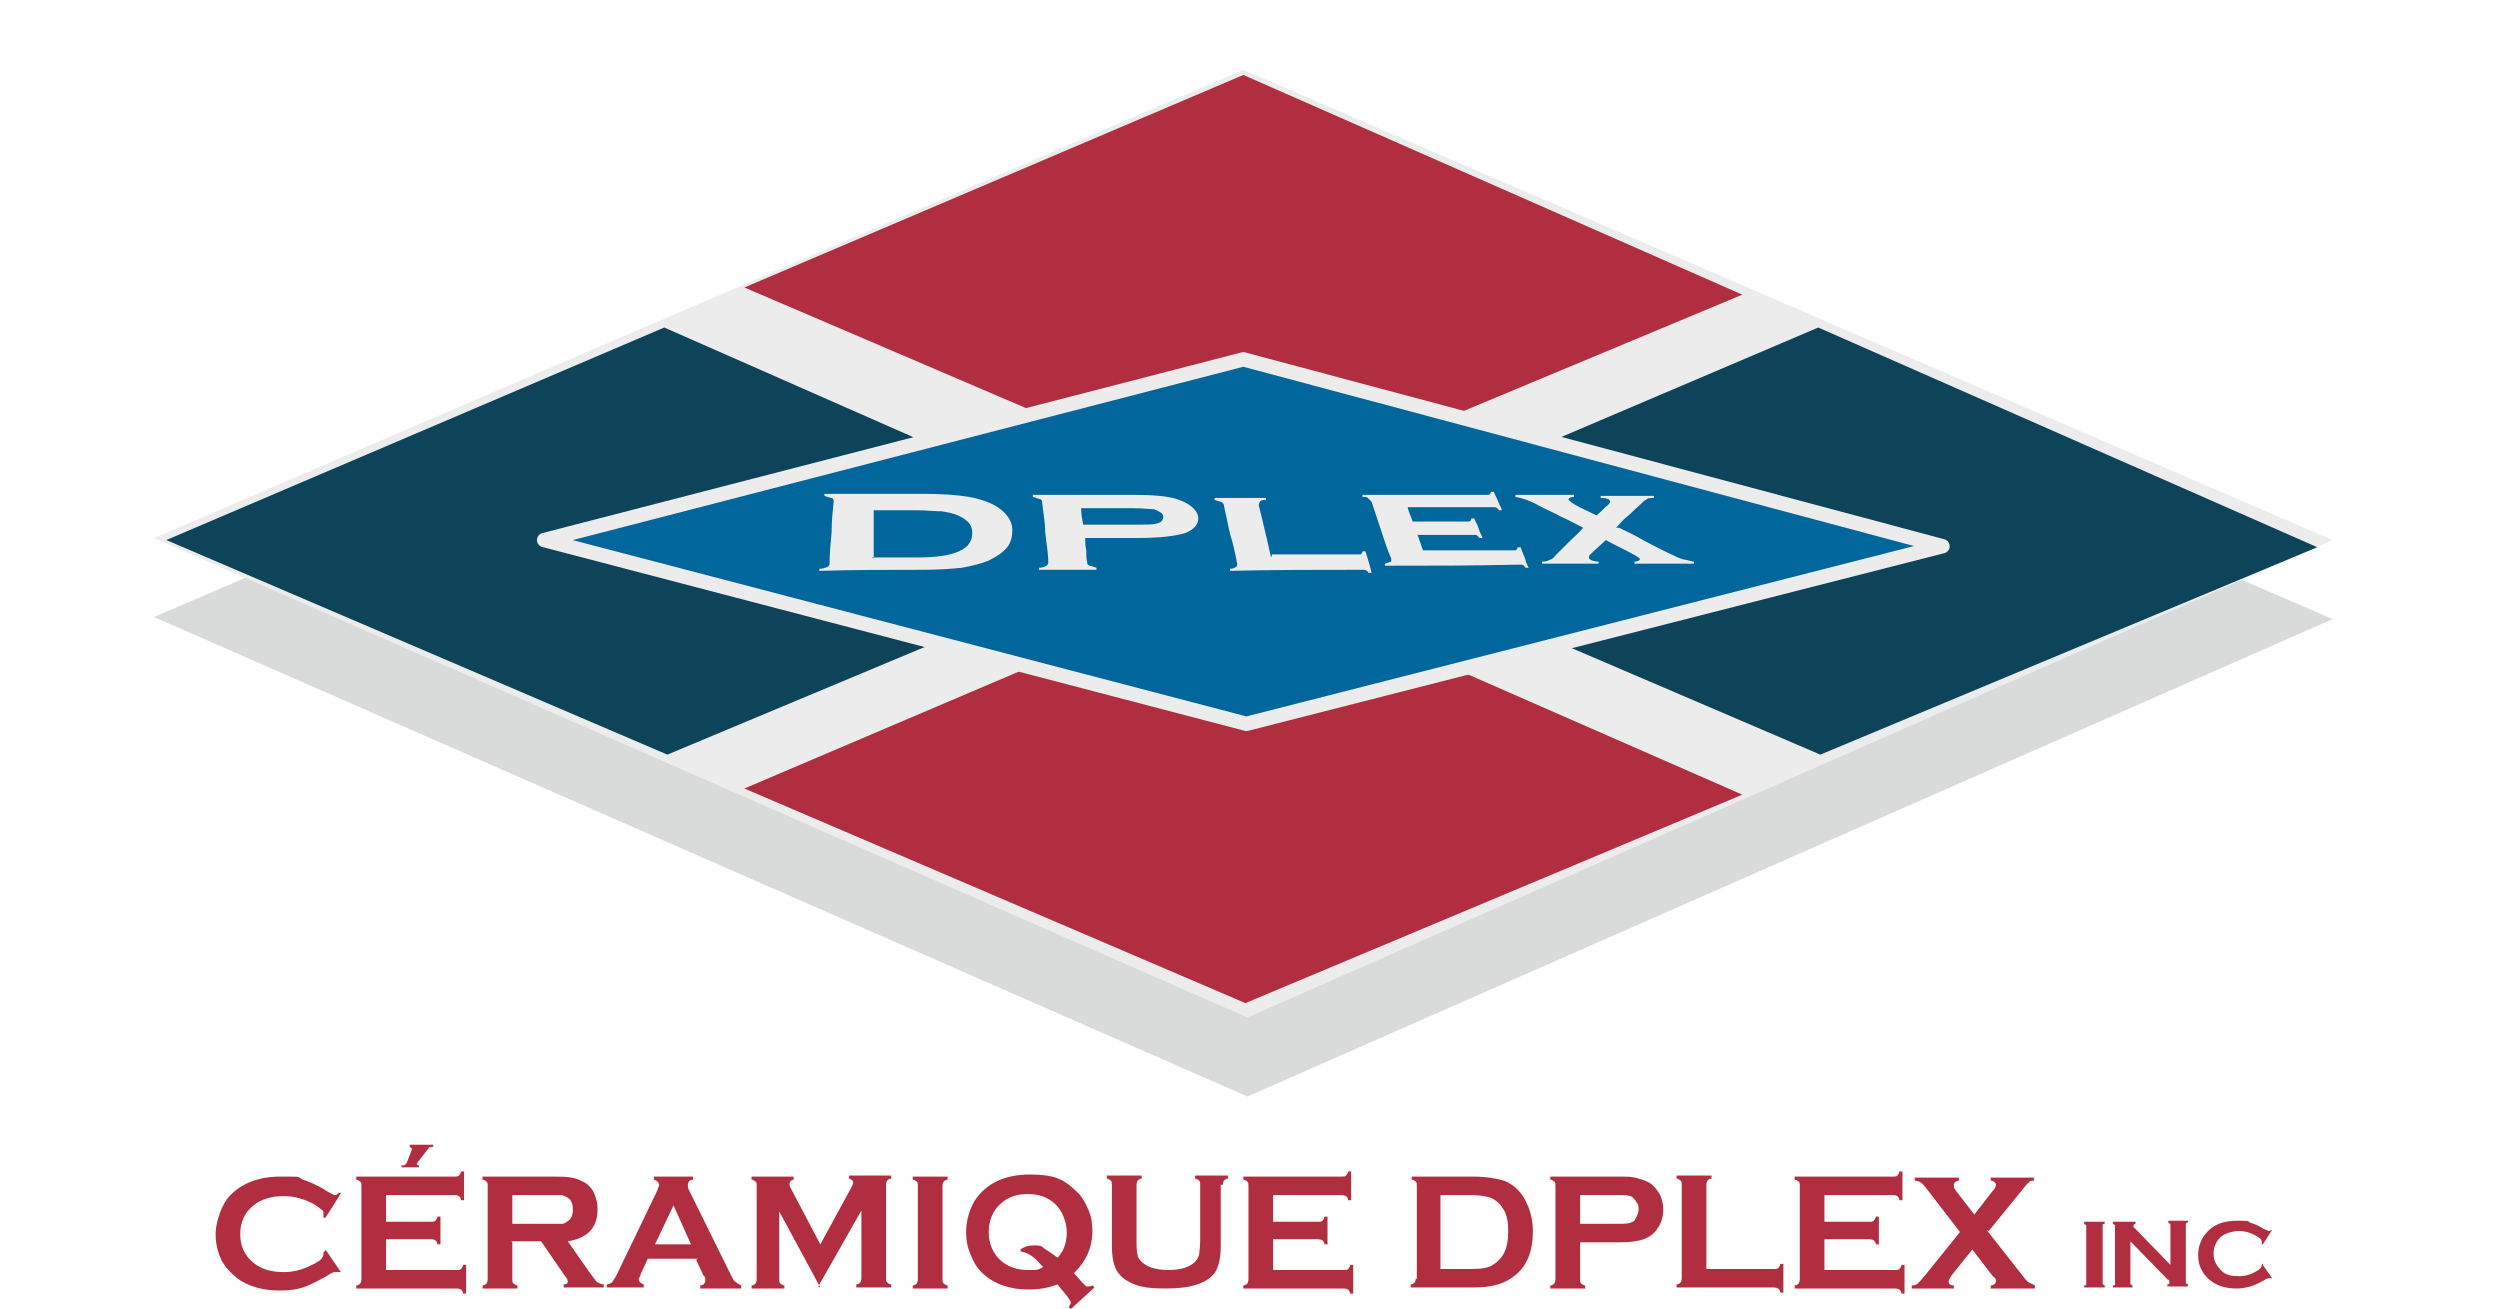
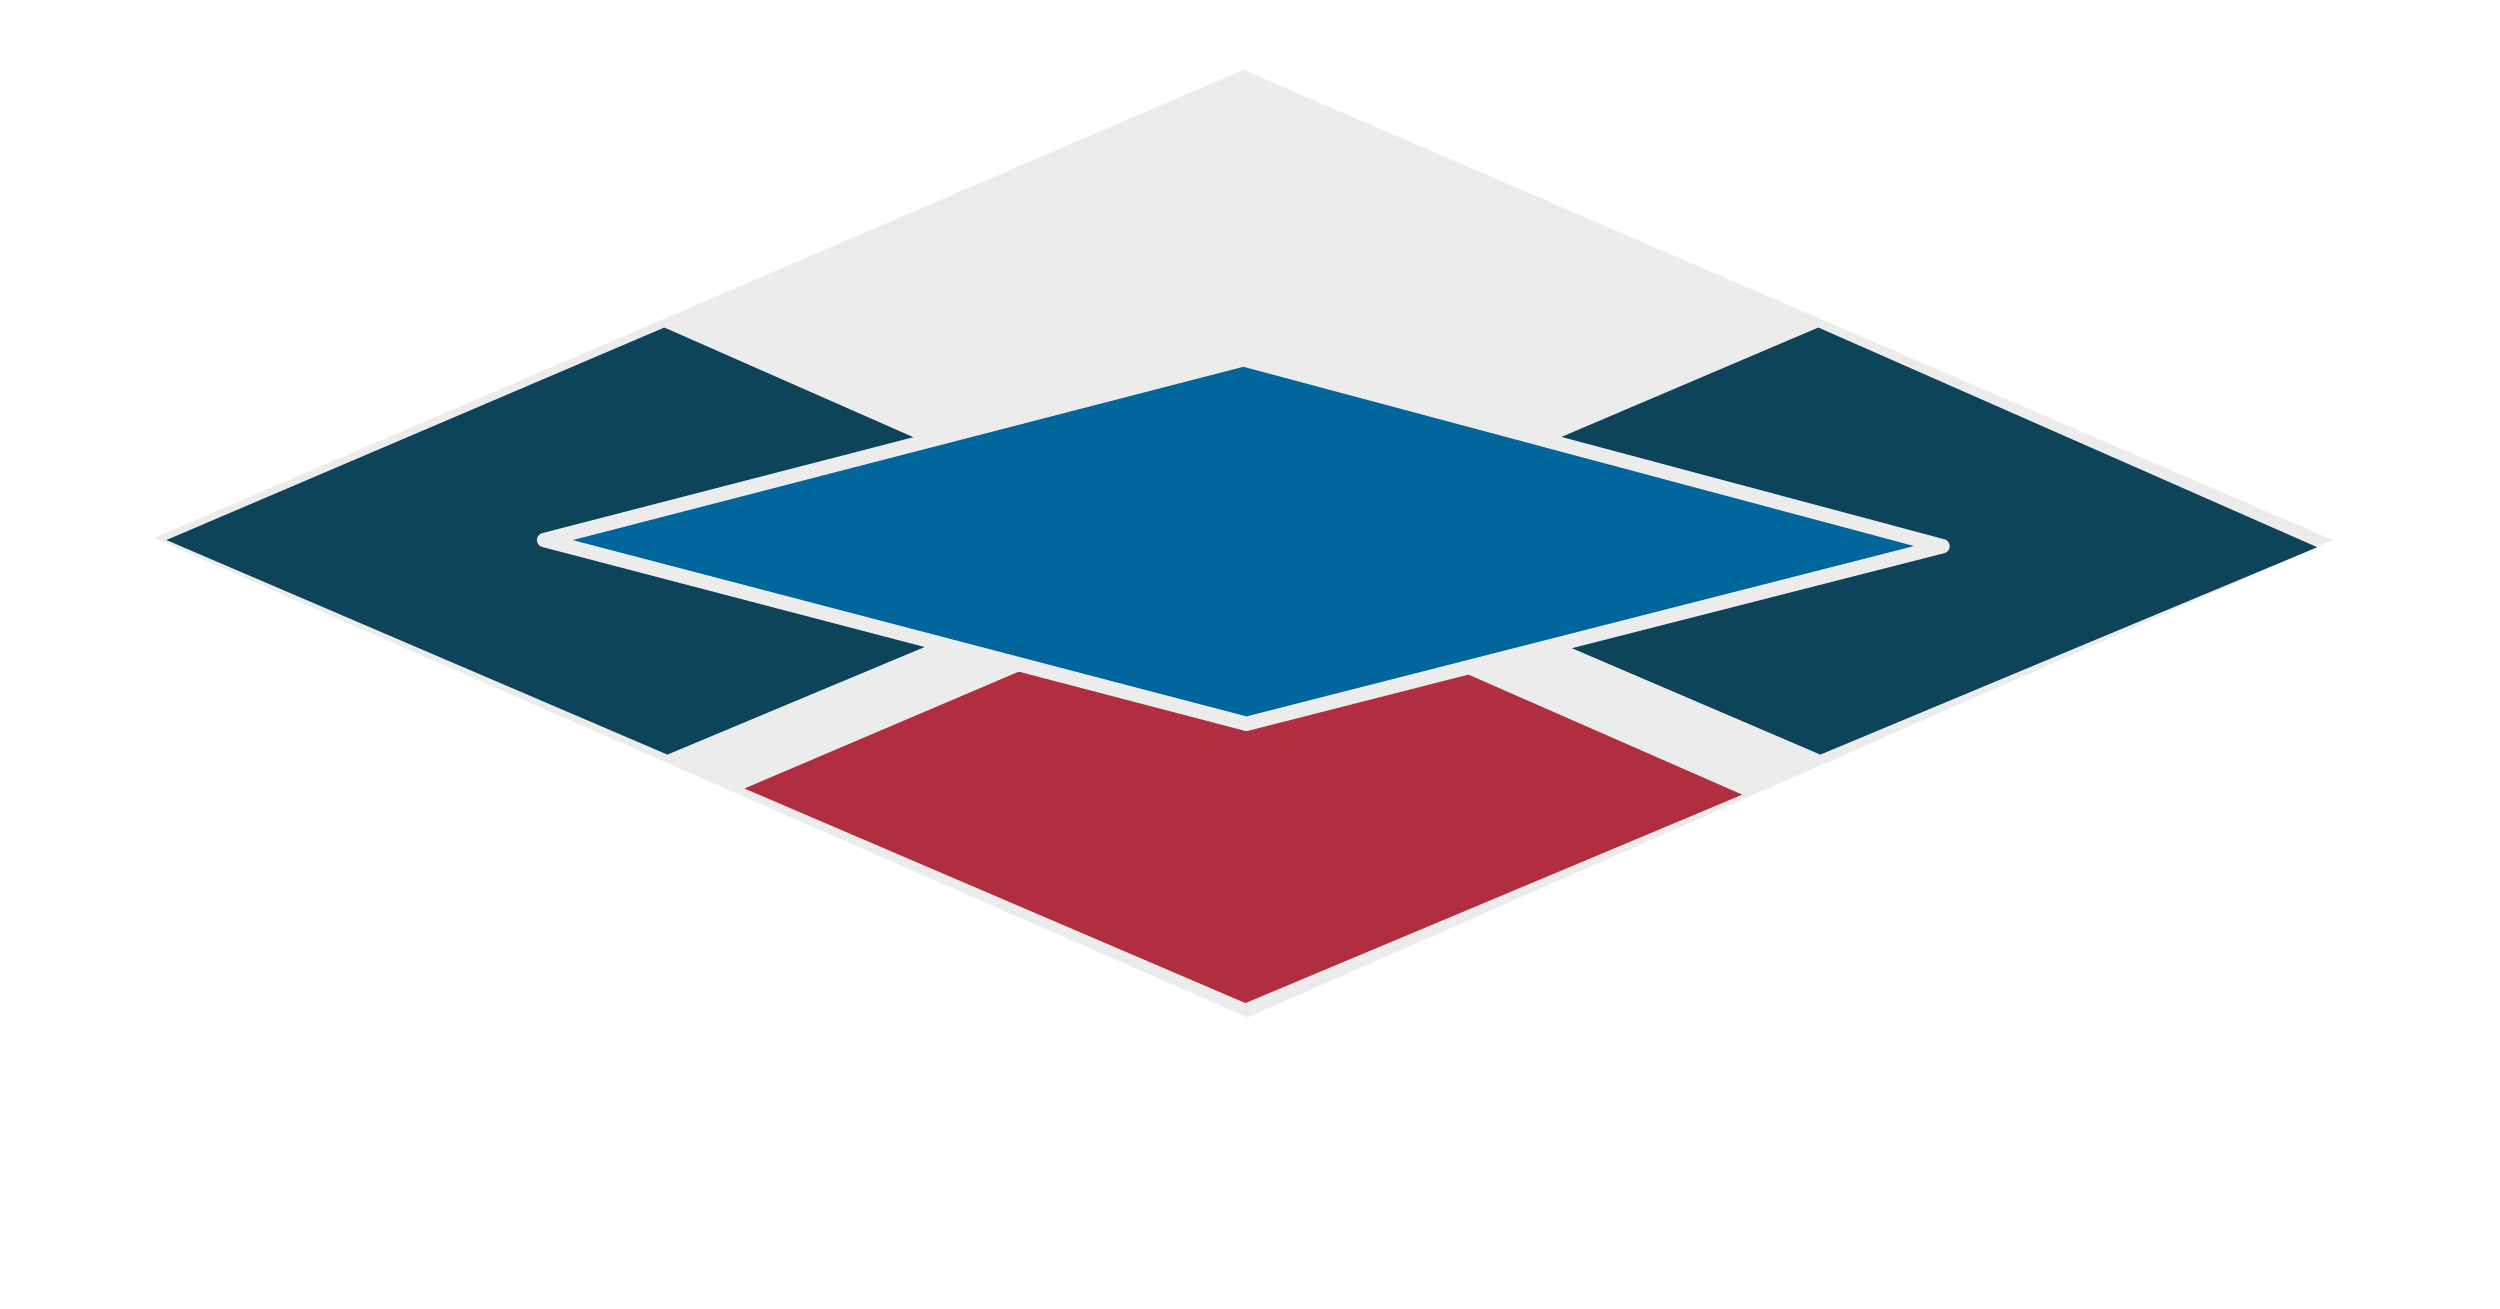
<svg xmlns="http://www.w3.org/2000/svg" id="Plan_1" data-name="Plan 1" viewBox="0 0 243.5 127.5">
  <defs>
    <style>      .cls-1 {        fill: #00669b;        stroke: #ececed;        stroke-linecap: round;        stroke-linejoin: round;        stroke-width: 1.4px;      }      .cls-1, .cls-2, .cls-3, .cls-4, .cls-5, .cls-6 {        fill-rule: evenodd;      }      .cls-2 {        fill: #b12e40;      }      .cls-2, .cls-3, .cls-4, .cls-5, .cls-6 {        stroke-width: 0px;      }      .cls-3 {        fill: #ececed;      }      .cls-4 {        fill: #d9dada;        filter: url(#drop-shadow-1);      }      .cls-5 {        fill: none;      }      .cls-6 {        fill: #0e4459;      }    </style>
    <filter id="drop-shadow-1" filterUnits="userSpaceOnUse">
      <feGaussianBlur stdDeviation="5" />
    </filter>
  </defs>
-   <path class="cls-2" d="M31.7,121.7l1.5,2.2h-.2c-.1,0-.3,0-.4,0s-.4.1-.8.4c-.9.5-1.7.9-2.3,1.1-.6.2-1.4.3-2.2.3-1.7,0-3.1-.4-4.2-1.2-.6-.5-1.1-1-1.5-1.7-.4-.8-.6-1.7-.6-2.6s.4-2.4,1.1-3.4c1.1-1.4,2.9-2.2,5.2-2.2s1.6,0,2.2.3c.6.2,1.4.5,2.3,1.1.4.2.7.4.8.4s.2,0,.4-.2h.2c0,.1-1.5,2.4-1.5,2.4h-.2c0-.2,0-.3,0-.4,0-.2,0-.3-.2-.4-.1-.1-.4-.3-.7-.5-.9-.5-1.9-.8-3-.8s-2.2.3-2.9.9c-.9.7-1.3,1.7-1.3,2.8s.4,2.1,1.3,2.8c.7.6,1.7.9,2.9.9s2-.3,3-.8c.3-.2.6-.3.7-.5.1-.1.2-.3.2-.4s0-.1,0-.2l.2-.2h0ZM37.6,120.7v3h6.9c.2,0,.3,0,.4-.1,0,0,.2-.2.2-.4h.3v2.8h-.3c0-.2-.1-.3-.2-.4,0,0-.2-.1-.4-.1h-9.8v-.3c.2,0,.3-.1.4-.2,0,0,.1-.2.1-.4v-9.1c0-.2,0-.3-.1-.4,0,0-.2-.2-.4-.2v-.3h9.6c.2,0,.3,0,.4-.1,0,0,.2-.2.2-.4h.3v2.8h-.3c0-.2-.1-.3-.2-.4,0,0-.2-.1-.4-.1h-6.7v2.6h4.4c.2,0,.3,0,.4-.1,0,0,.2-.2.2-.4h.3v2.7h-.3c0-.2-.1-.3-.2-.4,0,0-.2-.1-.4-.1h-4.4ZM42.2,111.5v.2c-.2,0-.4,0-.5.2l-1.1,1.4s0,0,0,.1c0,0,0,.1.2.1h0v.2h-1.7v-.2c.1,0,.2,0,.3,0,0,0,.1-.1.2-.2l.5-1.3s0,0,0-.1c0,0,0-.1-.2-.2v-.2h2.4ZM49.9,121v3.6c0,.2,0,.3.1.4,0,0,.2.2.4.2v.3h-3.4v-.3c.2,0,.3-.1.4-.2,0,0,.1-.2.1-.4v-9.1c0-.2,0-.3-.1-.4,0,0-.2-.2-.4-.2v-.3h6.7c.8,0,1.5,0,2,.1s.9.3,1.3.5c.4.3.7.6.9,1.1.2.5.3.9.3,1.5,0,1.8-1,2.8-2.9,3.1l2.1,3c.4.5.6.9.8,1,.2.1.4.2.6.2v.3h-3.9v-.3c.3,0,.4-.1.4-.3s-.1-.3-.4-.7l-2.2-3.2h-2.9ZM49.9,119.2h3.6c.5,0,.9,0,1.1,0,.2,0,.4,0,.6-.2.4-.2.6-.6.6-1.2s-.2-1-.6-1.2c-.2-.1-.4-.2-.6-.2-.2,0-.6,0-1.1,0h-3.6v2.8h0ZM68,122.6h-4.9l-.7,1.5c0,.2-.2.4-.2.5,0,.2.2.4.5.5v.3h-3.6v-.3c.2,0,.4-.1.5-.2.1-.1.2-.3.4-.6l4-8.3c.1-.3.2-.5.2-.6,0-.2-.2-.4-.5-.5v-.3h3.8v.3c-.3,0-.5.2-.5.5s0,.3.1.5l4.1,8.3c.2.4.3.6.5.7.1.1.3.2.5.3v.3h-4v-.3c.3,0,.5-.2.5-.5s0-.3-.2-.5l-.7-1.5h0ZM67.3,121.2l-1.7-3.8-1.8,3.8h3.5ZM79.9,125.4l-4-7.4v6.6c0,.2,0,.3.1.4,0,0,.2.2.4.2v.3h-3.2v-.3c.2,0,.3-.1.4-.2,0,0,.1-.2.1-.4v-9.1c0-.2,0-.3-.1-.4,0,0-.2-.2-.4-.2v-.3h4.1v.3c-.2,0-.4.2-.4.4s0,.2.1.4l2.9,5.5,3-5.5c.1-.2.2-.4.2-.5,0-.2-.1-.3-.4-.4v-.3h4.1v.3c-.2,0-.3.1-.4.2,0,0-.1.2-.1.4v9.1c0,.2,0,.3.1.4,0,0,.2.2.4.2v.3h-3.4v-.3c.2,0,.3-.1.4-.2,0,0,.1-.2.1-.4v-6.6l-4.2,7.4h0ZM89.4,124.6v-9.1c0-.2,0-.3-.1-.4,0,0-.2-.2-.4-.2v-.3h3.4v.3c-.2,0-.3.1-.4.2,0,0-.1.2-.1.4v9.1c0,.2,0,.3.1.4,0,0,.2.2.4.2v.3h-3.4v-.3c.2,0,.3-.1.4-.2,0,0,.1-.2.1-.4h0ZM104.6,124l.8.9c.2.2.3.3.4.4,0,0,.1,0,.2,0s.2,0,.4-.1l.2.2-2.3,2.1-.2-.2c.1-.2.2-.3.2-.4s-.1-.3-.4-.7l-.9-1.1c-.8.3-1.7.5-2.8.5-1.8,0-3.3-.5-4.4-1.5-.6-.5-1-1.2-1.3-2-.3-.7-.4-1.4-.4-2.1,0-1.1.3-2.1.8-3,1.1-1.7,2.9-2.6,5.4-2.6s3.3.5,4.4,1.5c.6.5,1,1.2,1.3,1.9.3.7.4,1.4.4,2.1,0,1.6-.6,2.9-1.7,4h0ZM103.1,122.4c.6-.7.8-1.5.8-2.4s-.4-2.1-1.2-2.8c-.7-.6-1.5-.9-2.6-.9s-1.9.3-2.6.9c-.8.7-1.2,1.7-1.2,2.8s.4,2.1,1.2,2.8c.7.6,1.6.9,2.6.9s1,0,1.5-.3c0,0-.1-.1-.2-.2-.6-.7-1.2-1.2-2-1.3v-.2c.4-.3.8-.4,1.3-.4s.7,0,1,.3c.3.2.8.5,1.3.9h0ZM118.9,115.4v6c0,1.1-.2,2-.6,2.6-.8,1-2.3,1.5-4.7,1.5s-3-.3-3.9-.8c-.5-.3-.9-.8-1.1-1.3-.2-.5-.3-1.2-.3-2v-6c0-.2,0-.3-.1-.4,0,0-.2-.2-.4-.2v-.3h3.4v.3c-.2,0-.3.1-.4.2,0,0-.1.2-.1.4v5.4c0,.6,0,1.1.1,1.4,0,.3.2.5.4.7.5.5,1.4.8,2.6.8s2.1-.3,2.6-.8c.2-.2.3-.4.4-.7,0-.3.1-.8.1-1.4v-5.4c0-.2,0-.3-.1-.4,0,0-.2-.2-.4-.2v-.3h3.2v.3c-.2,0-.3.1-.4.2,0,0-.1.2-.1.4h0ZM124,120.7v3h6.9c.2,0,.3,0,.4-.1,0,0,.2-.2.2-.4h.3v2.8h-.3c0-.2-.1-.3-.2-.4,0,0-.2-.1-.4-.1h-9.8v-.3c.2,0,.3-.1.4-.2,0,0,.1-.2.1-.4v-9.1c0-.2,0-.3-.1-.4,0,0-.2-.2-.4-.2v-.3h9.6c.2,0,.3,0,.4-.1,0,0,.2-.2.2-.4h.3v2.8h-.3c0-.2-.1-.3-.2-.4,0,0-.2-.1-.4-.1h-6.7v2.6h4.4c.2,0,.3,0,.4-.1,0,0,.2-.2.2-.4h.3v2.7h-.3c0-.2-.1-.3-.2-.4,0,0-.2-.1-.4-.1h-4.4ZM138,124.6v-9.1c0-.2,0-.3-.1-.4,0,0-.2-.2-.4-.2v-.3h6c1.3,0,2.3.2,3,.4,1,.4,1.8,1.2,2.2,2.2.4.8.6,1.7.6,2.8,0,1.9-.6,3.3-1.7,4.2-.5.4-1,.7-1.7.9-.6.2-1.5.3-2.5.3h-6v-.3c.2,0,.3-.1.4-.2,0,0,.1-.2.1-.4h0ZM140.3,123.6h3c.9,0,1.7-.1,2.1-.4,1-.6,1.5-1.6,1.5-3.2s-.3-2-.8-2.7c-.3-.3-.7-.6-1.1-.7-.4-.1-1-.2-1.7-.2h-3v7.2h0ZM153.9,121v3.6c0,.2,0,.3.1.4,0,0,.2.2.4.2v.3h-3.4v-.3c.2,0,.3-.1.4-.2,0,0,.1-.2.1-.4v-9.1c0-.2,0-.3-.1-.4,0,0-.2-.2-.4-.2v-.3h6.7c.8,0,1.4,0,1.9.2.5.1.9.3,1.2.5.4.3.6.6.9,1.1.2.5.3.9.3,1.4,0,.7-.2,1.4-.6,1.9-.3.5-.8.8-1.3,1-.6.2-1.3.3-2.3.3h-3.9ZM153.9,119.2h3.6c.7,0,1.2,0,1.5-.2.2,0,.3-.3.4-.5.1-.2.2-.5.2-.7s0-.5-.2-.7c-.1-.2-.3-.4-.4-.5-.3-.2-.8-.2-1.5-.2h-3.6v2.8h0ZM166.2,123.6h6.6c.2,0,.3,0,.4-.1,0,0,.2-.2.2-.4h.3v2.8h-.3c0-.2-.1-.3-.2-.4,0,0-.2-.1-.4-.1h-9.5v-.3c.2,0,.3-.1.4-.2,0,0,.1-.2.1-.4v-9.1c0-.2,0-.3-.1-.4,0,0-.2-.2-.4-.2v-.3h3.4v.3c-.2,0-.3.1-.4.2,0,0-.1.2-.1.4v8.2h0ZM177.7,120.7v3h6.9c.2,0,.3,0,.4-.1,0,0,.2-.2.2-.4h.3v2.8h-.3c0-.2-.1-.3-.2-.4,0,0-.2-.1-.4-.1h-9.8v-.3c.2,0,.3-.1.4-.2,0,0,.1-.2.1-.4v-9.1c0-.2,0-.3-.1-.4,0,0-.2-.2-.4-.2v-.3h9.6c.2,0,.3,0,.4-.1,0,0,.2-.2.2-.4h.3v2.8h-.3c0-.2-.1-.3-.2-.4,0,0-.2-.1-.4-.1h-6.7v2.6h4.4c.2,0,.3,0,.4-.1,0,0,.2-.2.2-.4h.3v2.7h-.3c0-.2-.1-.3-.2-.4,0,0-.2-.1-.4-.1h-4.4ZM193.5,119.8l3.3,4.2c.4.5.6.8.8.9.2.1.4.2.6.3v.3h-4.3v-.3c.3,0,.5-.2.5-.4s0-.3-.3-.5l-2-2.6-2,2.5c-.2.3-.3.5-.3.6,0,.3.2.4.5.4v.3h-4.1v-.3c.2,0,.4,0,.6-.2.1-.1.4-.4.8-.9l3.3-4.1-3-3.9c-.4-.5-.6-.8-.8-.9-.1-.1-.3-.2-.6-.2v-.3s4.3,0,4.3,0v.3c-.3,0-.5.2-.5.5s.1.3.3.6l1.7,2.2,1.7-2.2c.3-.3.4-.5.4-.7,0-.2-.2-.4-.5-.4v-.3h4.2v.3c-.3,0-.4,0-.5.2-.1,0-.4.4-.8.9l-3.1,3.8h0ZM203.2,124.9v-5.4c0,0,0-.2,0-.2,0,0-.1,0-.2-.1v-.2h2v.2c-.1,0-.2,0-.2.1,0,0,0,.1,0,.2v5.4c0,0,0,.2,0,.2,0,0,.1,0,.2.1v.2h-2v-.2c.1,0,.2,0,.2-.1,0,0,0-.1,0-.2h0ZM207.5,121v3.9c0,0,0,.2,0,.2,0,0,.1,0,.2.1v.2h-1.9v-.2c.1,0,.2,0,.2-.1,0,0,0-.1,0-.2v-5.4c0,0,0-.2,0-.2,0,0-.1,0-.2-.1v-.2h2.2v.2c-.1,0-.2.1-.2.2s0,.2.1.2l3.5,3.6v-3.8c0,0,0-.2,0-.2,0,0-.1,0-.2-.1v-.2h1.9v.2c-.1,0-.2,0-.2.1,0,0,0,.1,0,.2v5.4c0,0,0,.2,0,.2,0,0,.1,0,.2.1v.2h-2v-.2c.1,0,.2,0,.2-.2s0-.2-.2-.3l-3.6-3.7h0ZM220.4,123.2l.9,1.3h-.1c0,0-.2,0-.2,0s-.2,0-.5.2c-.5.3-1,.5-1.3.6-.4.1-.8.2-1.3.2-1,0-1.8-.2-2.5-.7-.4-.3-.7-.6-.9-1-.3-.5-.4-1-.4-1.6s.2-1.4.7-2c.7-.9,1.7-1.3,3.1-1.3s.9,0,1.3.2c.4.1.8.3,1.3.6.3.1.4.2.5.2s.1,0,.2-.1h.1c0,0-.9,1.4-.9,1.4h-.1c0-.1,0-.2,0-.2,0,0,0-.2-.1-.3,0,0-.2-.2-.4-.3-.5-.3-1.1-.5-1.7-.5s-1.3.2-1.7.5c-.5.4-.8,1-.8,1.7s.3,1.2.8,1.7c.4.4,1,.5,1.7.5s1.2-.2,1.7-.5c.2-.1.3-.2.4-.3,0,0,.1-.2.1-.3s0,0,0-.1h.1Z" />
-   <polygon class="cls-5" points=".8 0 240.8 0 243.5 125.4 3.6 125.4 .8 0" />
-   <polygon class="cls-4" points="121.1 14.5 15 60.1 121.5 106.8 227.2 60.3 121.1 14.5" />
  <polygon class="cls-3" points="121.1 6.8 15 52.4 121.5 99.1 227.2 52.6 121.1 6.8" />
  <polygon class="cls-3" points="120.9 28.7 64.7 52.6 121.2 76.7 177.1 53.4 120.9 28.7" />
-   <polygon class="cls-2" points="121.1 7.3 72.5 28 121.3 48.9 169.7 28.7 121.1 7.3" />
  <polygon class="cls-6" points="177.1 31.9 128.5 52.6 177.3 73.5 225.7 53.3 177.1 31.9" />
  <polygon class="cls-2" points="121.1 56.1 72.5 76.8 121.3 97.7 169.7 77.4 121.1 56.1" />
  <polygon class="cls-6" points="64.7 31.9 16.2 52.6 65 73.5 113.3 53.3 64.7 31.9" />
  <polygon class="cls-1" points="121.1 35 53 52.6 121.4 70.5 189.2 53.2 121.1 35" />
-   <path class="cls-3" d="M80.8,55c0-1.1.1-2.1.2-3.2,0-1,.1-2,.2-3,0-.1,0-.2-.2-.3-.1,0-.4-.1-.7-.2,0,0,0-.1,0-.2,3.2,0,6.3,0,9.5,0,1.9,0,3.4.1,4.6.3,1.6.3,2.7.8,3.4,1.5.5.5.8,1.1.8,1.7,0,.6-.1,1.2-.5,1.7-.4.5-1,.9-1.8,1.3-.7.3-1.6.5-2.6.7-1,.1-2.3.2-3.9.2-3.3,0-6.7,0-10,.1,0,0,0-.1,0-.2.4,0,.6-.1.8-.2.1,0,.2-.2.2-.3h0ZM84.9,54.3c1.4,0,2.9,0,4.3,0,2,0,3.3-.2,4.2-.6.9-.4,1.3-1,1.3-1.8,0-.8-.5-1.3-1.4-1.7-.4-.2-1-.3-1.6-.4-.7,0-1.5-.1-2.5-.1-1.4,0-2.8,0-4.1,0,0,.8,0,1.6,0,2.3,0,.8,0,1.6,0,2.4h0ZM105.7,52.4c0,.4,0,.8.1,1.2,0,.4,0,.8.1,1.2,0,.1,0,.2.2.3.1,0,.4.1.7.2,0,0,0,.1,0,.2-1.9,0-3.7,0-5.6,0,0,0,0-.1,0-.2.3,0,.6-.1.7-.2.1,0,.2-.2.2-.3,0-1-.2-2-.3-3,0-1-.2-1.9-.3-2.9,0-.1,0-.2-.2-.3-.1,0-.4-.1-.7-.2,0,0,0-.1,0-.2,3.3,0,6.5,0,9.7,0,1.9,0,3.3.1,4.3.4.6.2,1,.4,1.4.7.4.3.6.6.7,1,.1.7-.3,1.2-1.2,1.6-.9.3-2.5.5-4.6.5-1.8,0-3.6,0-5.4,0h0ZM105.5,51.1c1.7,0,3.5,0,5.2,0,.9,0,1.6,0,1.9-.1.5-.1.7-.3.7-.7,0-.3-.4-.5-.9-.7-.4,0-1-.1-2-.1-1.7,0-3.4,0-5.1,0,0,.5.1,1.1.2,1.6h0ZM123.9,54c2.7,0,5.4,0,8,0,.3,0,.5,0,.6,0,.1,0,.2-.2.2-.3.1,0,.2,0,.3,0,.1.3.2.7.3,1,.1.3.2.7.3,1.1-.1,0-.2,0-.3,0-.1-.2-.3-.3-.4-.3-.2,0-.4,0-.6,0-4.1,0-8.3,0-12.5.1,0,0,0-.1,0-.2.3,0,.5-.1.6-.2.1,0,.1-.2.1-.3-.2-1-.4-2-.7-2.9-.2-.9-.4-1.9-.6-2.8,0-.1-.1-.2-.2-.3-.1,0-.4-.1-.7-.2,0,0,0-.1,0-.2,1.7,0,3.3,0,5,0,0,0,0,.1,0,.2-.3,0-.5,0-.6.2,0,0-.1.2-.1.3.2.8.4,1.6.6,2.5.2.8.4,1.7.6,2.6h0ZM138.1,52.1c1.7,0,3.4,0,5,0,.2,0,.4,0,.6,0,.2,0,.3.2.4.3.1,0,.2,0,.3,0-.1-.3-.3-.6-.4-1-.1-.3-.3-.6-.4-.9-.1,0-.2,0-.3,0,0,.1,0,.2-.2.3-.1,0-.3,0-.5,0-1.7,0-3.3,0-5,0-.2-.5-.4-1-.5-1.4,2.7,0,5.3,0,7.9,0s.4,0,.6,0c.1,0,.3.1.4.3,0,0,.2,0,.3,0-.1-.3-.3-.6-.4-.9-.1-.3-.3-.6-.4-.9,0,0-.2,0-.3,0,0,.1,0,.2-.2.3-.1,0-.3,0-.5,0-3.9,0-7.8,0-11.8,0,0,0,0,.1,0,.2.3,0,.5,0,.6.2.1,0,.2.2.3.3.3.9.6,1.8.9,2.7.3.9.6,1.9,1,2.8,0,.1,0,.2,0,.3,0,0-.3.1-.6.2,0,0,0,.1,0,.2,4.3,0,8.6,0,12.7-.1.2,0,.4,0,.6,0,.2,0,.3.2.4.3.1,0,.2,0,.3,0-.2-.3-.3-.7-.4-1-.1-.3-.3-.7-.4-1-.1,0-.2,0-.3,0,0,.1,0,.2-.2.3-.1,0-.3,0-.5,0-2.8,0-5.7,0-8.5,0-.2-.6-.4-1.1-.6-1.7h0ZM157.7,51.4c.8.4,1.7.8,2.5,1.3.8.4,1.7.9,2.6,1.3.4.2.8.4,1.2.5.3,0,.7.2,1,.2,0,0,0,.1,0,.2-1.9,0-3.8,0-5.8,0,0,0,0-.1,0-.2.4,0,.6-.2.5-.3,0,0-.2-.2-.6-.4-.9-.5-1.8-.9-2.7-1.4-.5.5-1,.9-1.5,1.4-.1.1-.2.3-.1.4,0,.1.4.3.9.3,0,0,0,.1,0,.2-1.8,0-3.7,0-5.5,0,0,0,0-.1,0-.2.4,0,.6-.1.8-.2.2,0,.4-.3.6-.5.4-.4.9-.9,1.3-1.3.4-.4.9-.8,1.3-1.3-.8-.4-1.5-.8-2.2-1.1-.7-.4-1.5-.7-2.2-1.1-.9-.5-1.6-.7-2.2-.8,0,0,0-.1,0-.2,1.9,0,3.8,0,5.7,0,0,0,0,.1,0,.2-.4,0-.6.2-.5.3,0,0,.2.2.5.4.7.4,1.4.7,2.2,1.1.4-.3.7-.7,1.1-1,.2-.2.3-.4.2-.4,0-.2-.4-.3-.9-.3,0,0,0-.1,0-.2,1.8,0,3.5,0,5.2,0,0,0,0,.1,0,.2-.4,0-.6,0-.8.2-.1,0-.4.3-.7.6-.4.3-.7.7-1.1,1-.4.3-.7.7-1.1,1.1Z" />
</svg>